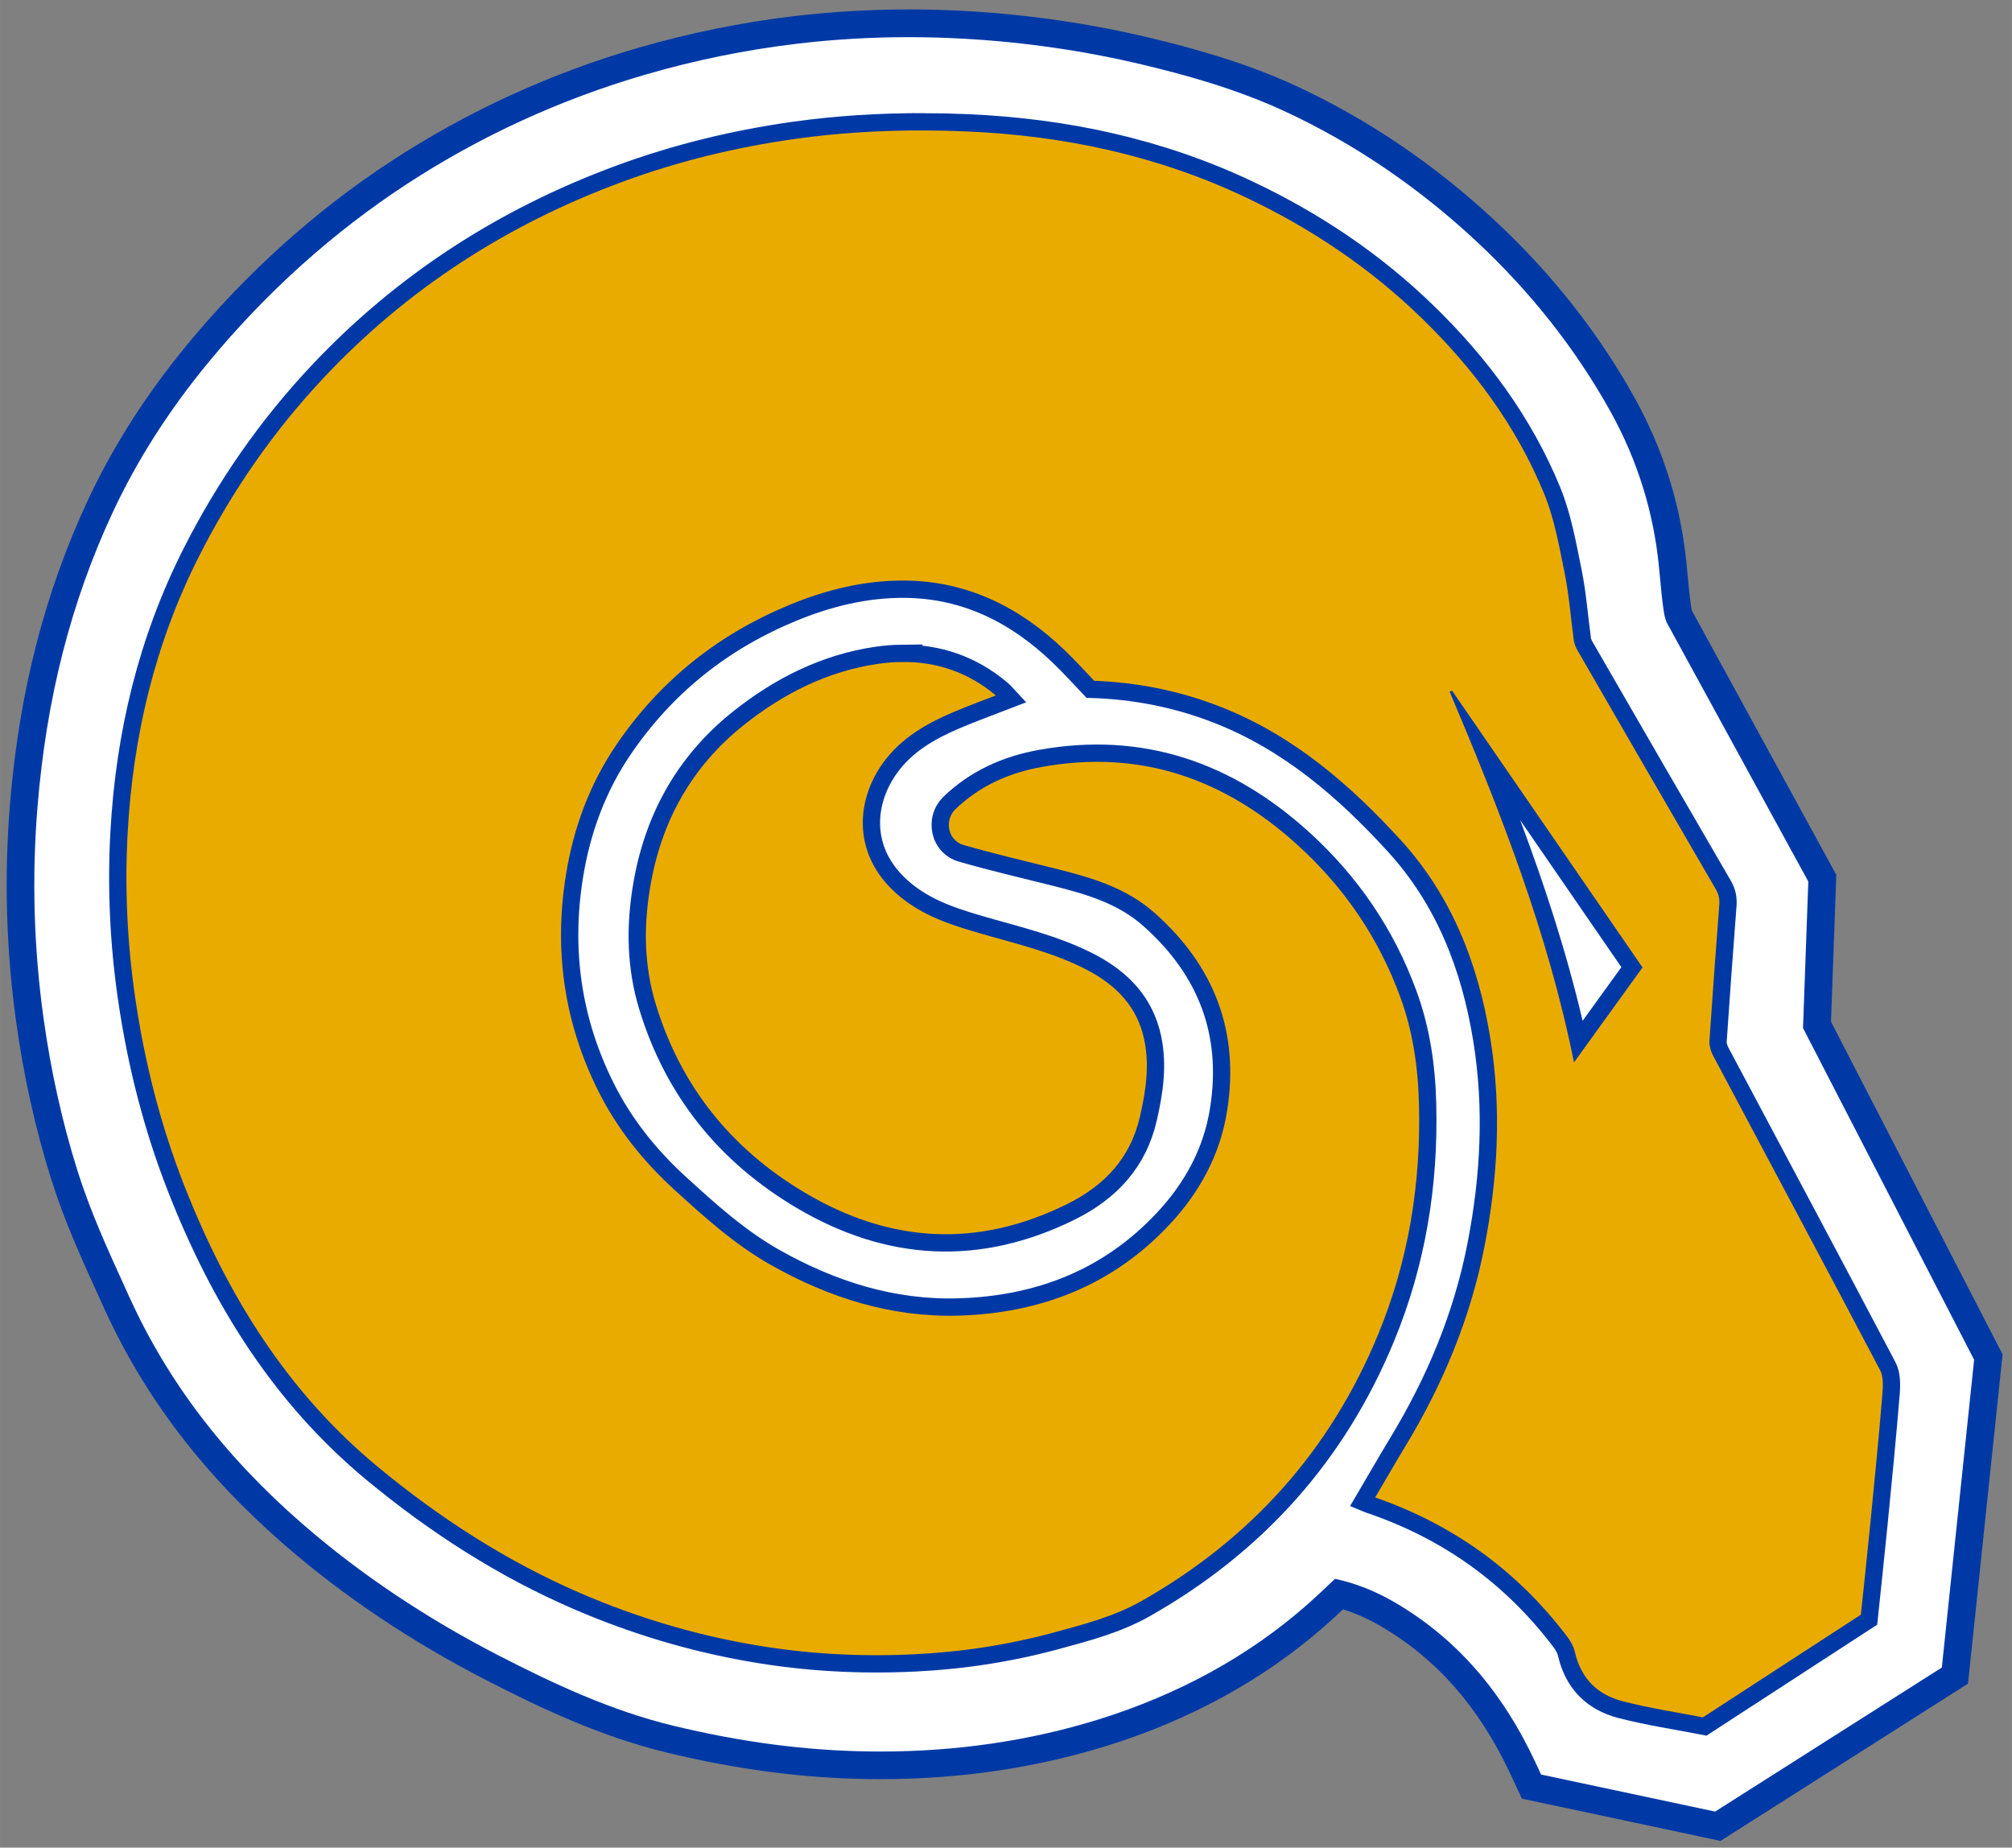
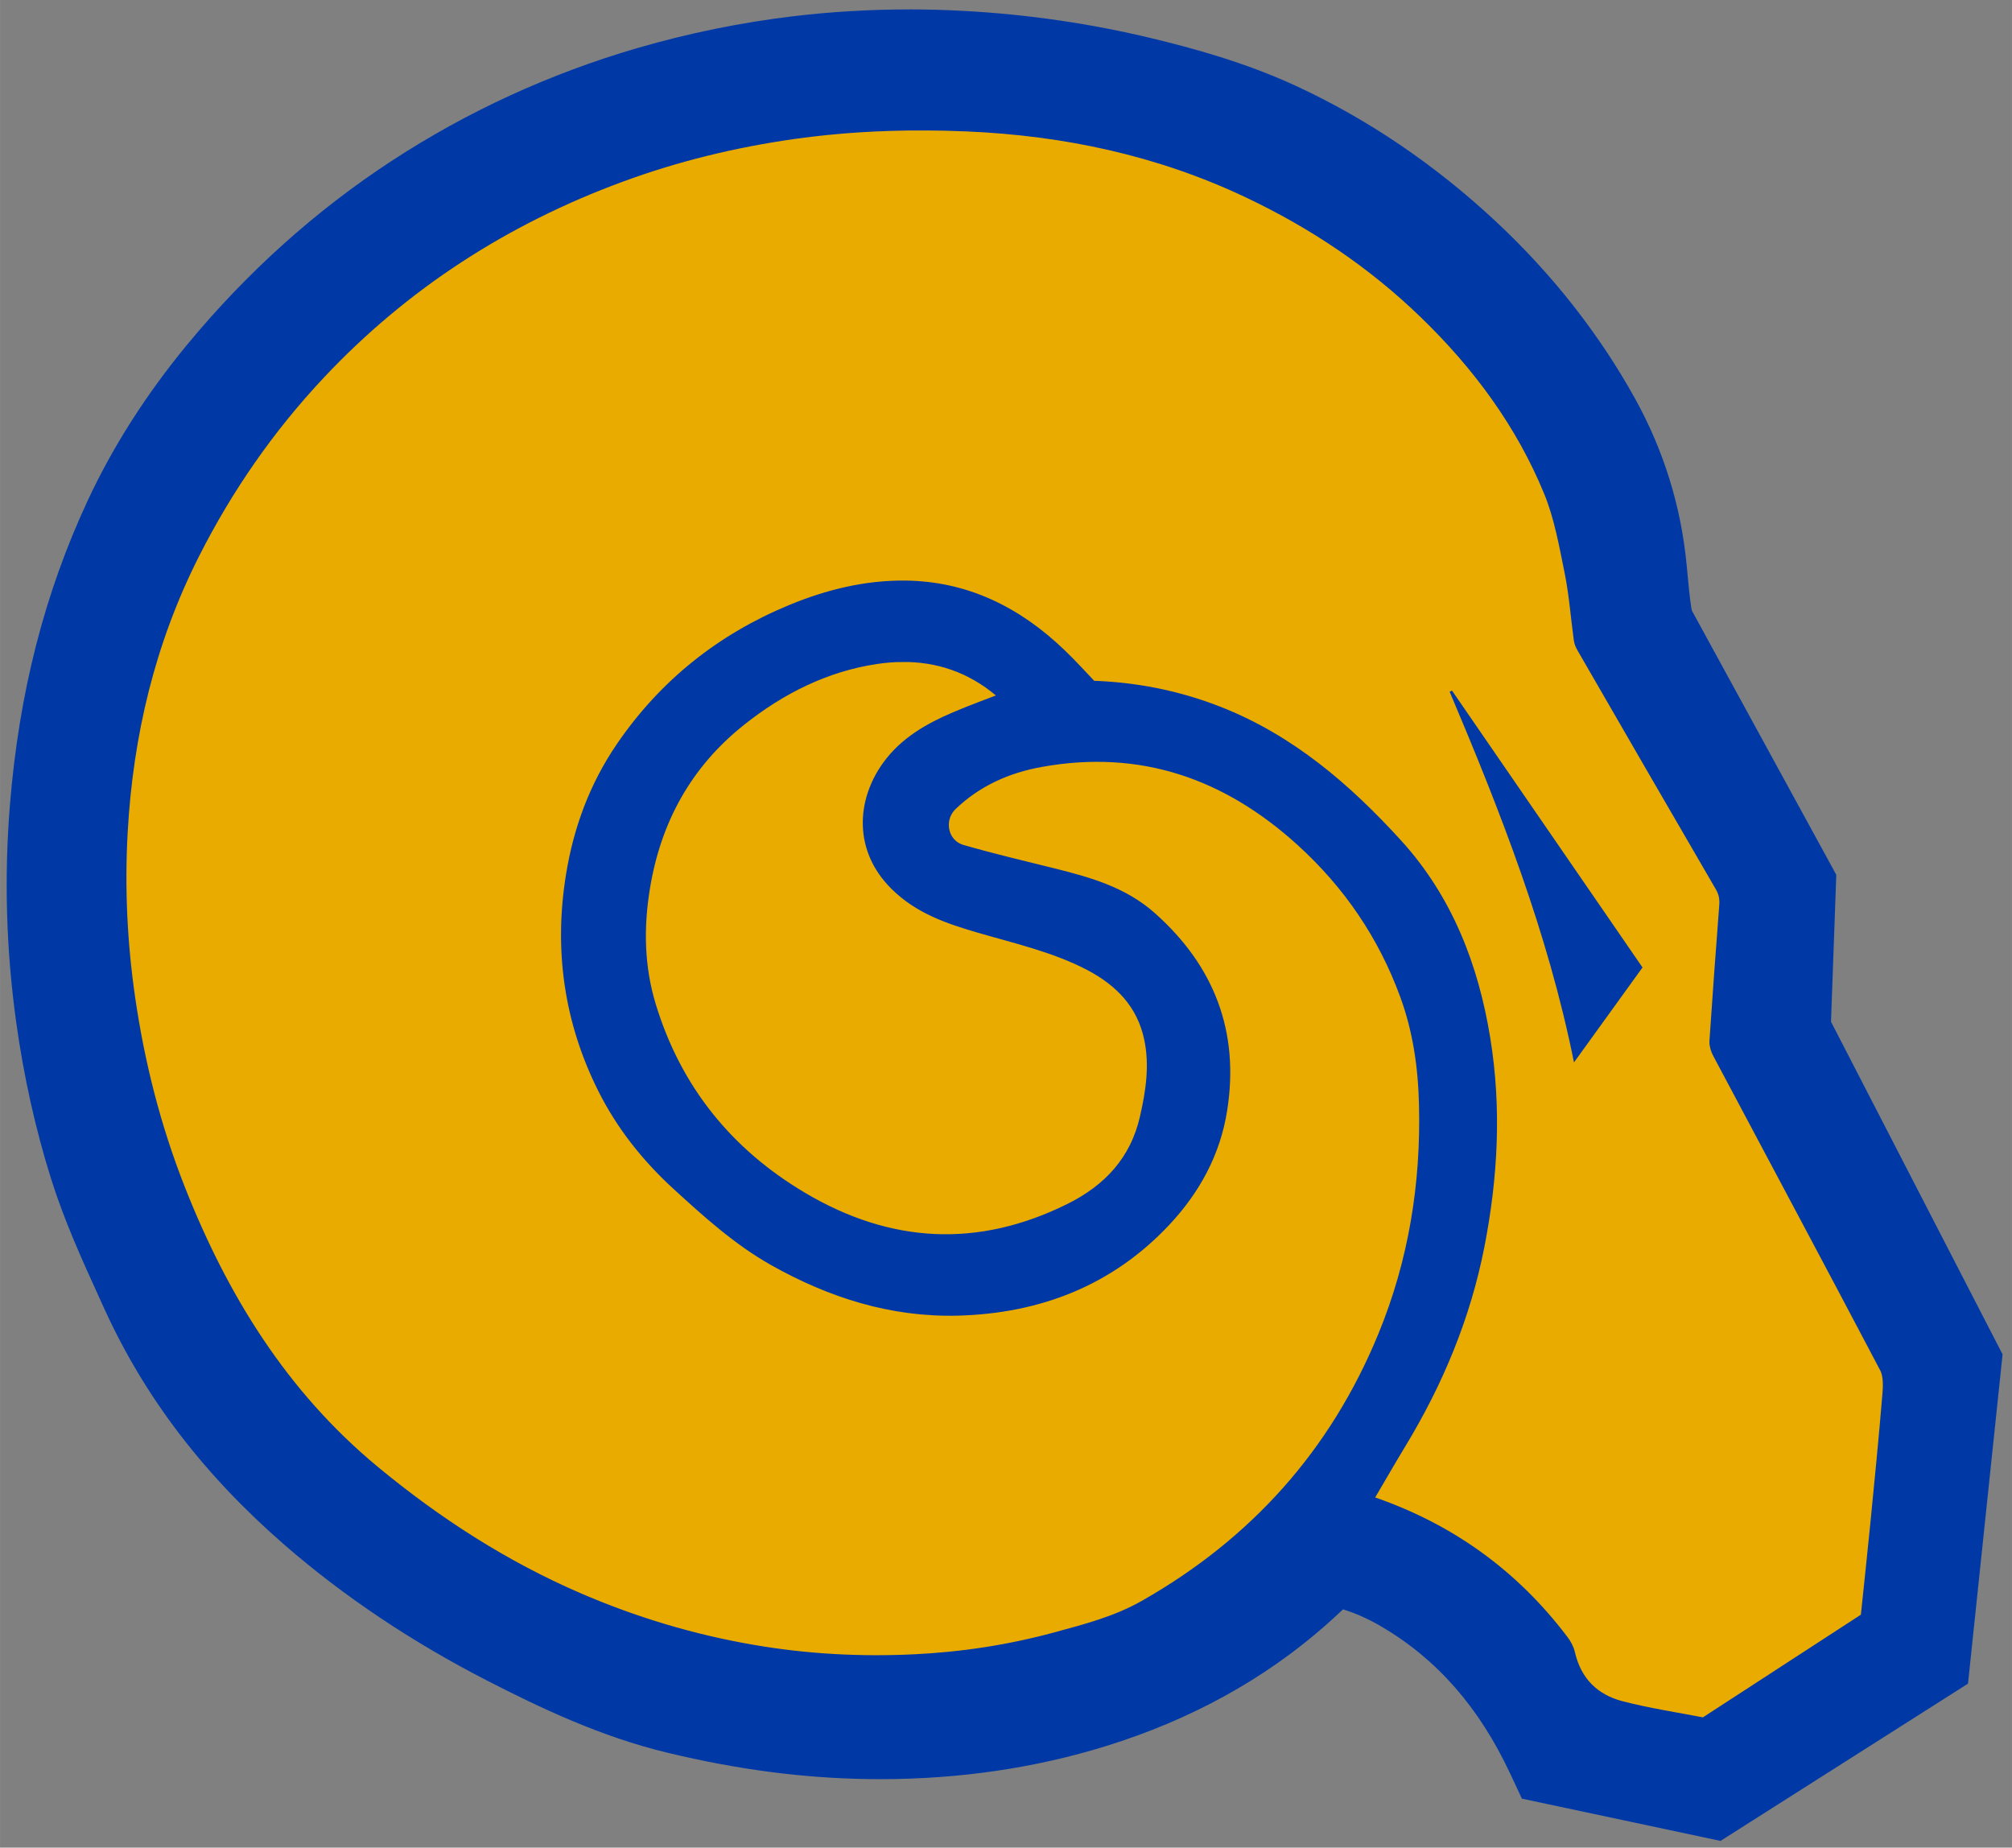
<svg xmlns="http://www.w3.org/2000/svg" height="229.55" viewBox="0 0 250 229.554" width="250">
  <rect x="0" y="0" width="250" height="229.554" fill="#808080" stroke="none" />
  <g transform="matrix(1.25 0 0 -1.25 15.677 858.26)">
    <g>
      <path d="m77.776 685.67c-3.828 0-7.656-0.225-11.383-0.666-5.242-0.624-10.478-1.689-15.56-3.168-8.717-2.54-16.945-6.316-24.454-11.226-7.57-4.948-14.415-11.104-20.349-18.298-4.045-4.904-7.362-10.106-9.856-15.459-4.295-9.217-6.824-19.105-7.73-30.234-0.58-7.148-0.376-14.388 0.609-21.517 0.756-5.461 1.929-10.736 3.486-15.678 1.309-4.156 3.067-8.02 4.769-11.755l0.475-1.048c4.024-8.862 9.906-16.579 17.985-23.595 5.849-5.078 12.585-9.591 20.023-13.417 5.465-2.809 11.43-5.629 18.004-7.213 6.961-1.677 13.52-2.534 20.052-2.622 0.382-0.004 0.765-0.006 1.147-0.006 7.831 0 15.375 1.107 22.422 3.292 8.387 2.601 15.724 6.637 21.803 11.993 0.599 0.527 1.177 1.061 1.74 1.591 1.271-0.391 2.521-0.95 3.782-1.687 5.547-3.246 9.747-8.039 12.842-14.648l1.16-2.479 2.677-0.569 14.865-3.162 2.2-0.469 1.897 1.206 14.287 9.076 6.175 3.925 2.244 1.425 0.277 2.645 2.988 28.45 0.17 1.637-0.754 1.46-16.3 31.598 0.471 13.09 0.055 1.511-0.725 1.328-13.623 24.92c-0.015 0.048-0.048 0.168-0.078 0.37-0.155 1.046-0.258 2.145-0.366 3.309l-0.088 0.912c-0.559 5.824-2.288 11.379-5.133 16.512-3.578 6.45-8.238 12.377-13.856 17.617-6.034 5.627-12.716 10.154-19.859 13.457-5.099 2.355-10.318 3.759-14.296 4.719-6.038 1.458-12.285 2.372-18.571 2.719-1.876 0.105-3.769 0.158-5.622 0.158" fill="#0039a6" />
-       <path d="m140.65 510.23-0.58 1.24c-3.341 7.131-7.9 12.318-13.943 15.854-1.935 1.135-3.935 1.925-5.961 2.355-0.059-0.055-0.116-0.109-0.174-0.166-0.836-0.792-1.702-1.614-2.595-2.401-5.786-5.097-12.785-8.942-20.798-11.428-6.784-2.103-14.054-3.171-21.607-3.171-0.37 0-0.742 0.002-1.114 0.008-6.322 0.084-12.682 0.916-19.443 2.544-6.295 1.515-12.077 4.253-17.39 6.984-7.242 3.725-13.795 8.116-19.477 13.05-7.774 6.749-13.428 14.159-17.283 22.653l-0.477 1.05c-1.668 3.66-3.391 7.446-4.65 11.442-1.511 4.797-2.649 9.921-3.383 15.228-0.96 6.931-1.16 13.97-0.592 20.918 0.878 10.797 3.324 20.38 7.48 29.293 2.395 5.143 5.587 10.148 9.484 14.873 5.755 6.98 12.394 12.949 19.731 17.745 7.282 4.761 15.262 8.423 23.721 10.886 4.938 1.439 10.024 2.475 15.115 3.078 3.618 0.431 7.339 0.649 11.058 0.649 1.803 0 3.643-0.052 5.471-0.153 6.12-0.338 12.203-1.229 18.077-2.647 3.853-0.931 8.904-2.286 13.787-4.543 6.877-3.179 13.316-7.543 19.138-12.972 5.404-5.04 9.887-10.741 13.325-16.939 2.662-4.801 4.278-9.997 4.801-15.443l0.088-0.916c0.111-1.198 0.216-2.33 0.382-3.446 0.105-0.706 0.269-1.074 0.355-1.231l14.016-25.637-0.525-14.567 17.008-32.967-3.21-30.591-22.534-14.317-17.302 3.681z" fill="#fff" />
      <path d="m114.77 15.135c-5.41-0.015-10.8 0.31-16.186 1.07-7.404 1.048-14.628 2.801-21.635 5.385-14.381 5.305-26.959 13.389-37.49 24.588-6.329 6.734-11.54 14.245-15.705 22.486-5.526 10.928-8.297 22.576-8.967 34.746-0.381 6.91-0.056 13.8 0.94 20.66 1.179 8.12 3.185 16.03 6.181 23.66 5.363 13.66 12.866 25.84 24.34 35.34 7.787 6.44 16.172 11.85 25.451 15.86 6.994 3.02 14.24 5.2 21.754 6.49 6.707 1.16 13.447 1.52 20.227 1.19 5.96-0.29 11.83-1.19 17.58-2.75 3.8-1.03 7.63-2.03 11.1-4 13.82-7.84 23.86-19.02 29.91-33.74 3.8-9.25 5.37-18.92 5.12-28.91-0.11-4.7-0.77-9.29-2.4-13.73-2.75-7.51-7.13-13.92-13.03-19.28-9.33-8.478-20.13-12.247-32.73-9.962-4.24 0.767-8.07 2.477-11.22 5.494-2.07 1.988-1.33 5.488 1.42 6.288 3.82 1.1 7.7 2.01 11.56 2.97 4.25 1.07 8.41 2.25 11.81 5.28 7.1 6.32 10.11 14.12 8.62 23.54-0.82 5.26-3.29 9.76-6.88 13.6-6.88 7.36-15.58 10.7-25.5 10.98-8.14 0.22-15.64-2.17-22.696-6.14-4.415-2.49-8.128-5.85-11.842-9.24-3.771-3.44-6.909-7.36-9.199-11.93-4.166-8.32-5.397-17.08-3.918-26.24 0.924-5.72 2.89-11.025 6.16-15.805 5.287-7.729 12.32-13.323 20.969-16.887 4.456-1.838 9.096-2.984 13.916-2.939 7.49 0.063 13.74 3.202 19.07 8.311 1.39 1.323 2.67 2.754 3.98 4.125 5.47 0.157 10.73 1.187 15.8 3.177 8.81 3.456 15.76 9.464 22 16.308 6.17 6.77 9.37 15.01 10.83 23.98 1.4 8.59 0.94 17.12-0.72 25.61-1.71 8.74-5.08 16.81-9.67 24.39-1.49 2.46-2.92 4.96-4.41 7.49 0.34 0.14 0.59 0.26 0.84 0.34 9.65 3.27 17.58 8.93 23.73 17.06 0.35 0.45 0.65 0.99 0.77 1.54 0.85 3.65 3.19 5.96 6.69 6.87 3.47 0.9 7.05 1.43 10.48 2.1 6.93-4.5 13.69-8.9 20.42-13.27 0.42-4.02 0.84-7.95 1.23-11.87 0.53-5.41 1.07-10.81 1.51-16.22 0.09-1.11 0.1-2.44-0.4-3.38-6.86-13.04-13.82-26.03-20.73-39.04-0.22-0.41-0.4-0.91-0.37-1.36 0.38-5.62 0.79-11.24 1.22-16.86 0.07-0.91-0.08-1.71-0.56-2.54-5.76-9.89-11.48-19.796-17.2-29.702-0.15-0.26-0.28-0.56-0.32-0.854-0.38-2.789-0.59-5.613-1.14-8.365-0.69-3.388-1.3-6.871-2.59-10.043-3.51-8.572-8.93-15.895-15.58-22.332-6.5-6.301-13.92-11.269-22.09-15.135-11.09-5.25-22.84-7.754-35.04-8.279-1.81-0.078-3.61-0.12-5.41-0.125zm-2.71 66.039c-1.05 0.01-2.11 0.096-3.19 0.256-6.44 0.95-12.119 3.823-17.145 7.834-6.753 5.389-10.665 12.506-12.043 21.046-0.807 4.99-0.707 9.92 0.771 14.77 3.202 10.51 9.683 18.51 19.057 24.06 10.89 6.45 22.15 7.09 33.61 1.4 4.91-2.44 8.32-6.11 9.57-11.57 0.76-3.3 1.25-6.62 0.54-10-0.93-4.44-3.75-7.36-7.65-9.41-4.39-2.29-9.2-3.37-13.9-4.74-3.7-1.09-7.26-2.28-10.15-5.14-4.37-4.32-3.97-10.023-0.96-14.231 2.07-2.894 5.07-4.596 8.26-5.957 2.2-0.94 4.46-1.745 6.8-2.654-0.41-0.433-0.74-0.869-1.15-1.213-3.69-3.109-7.89-4.497-12.42-4.451z" transform="matrix(.8 0 0 -.8 -12.541 686.61)" stroke="#0039a6" stroke-miterlimit="10" stroke-width="2.148" fill="#eaab00" />
      <path d="m131.79 617.97c-0.076-0.04-0.153-0.08-0.229-0.118 5.043-11.913 9.764-23.935 12.358-36.842 2.357 3.267 4.582 6.347 6.812 9.436-6.419 9.326-12.68 18.426-18.941 27.524" fill="#0039a6" />
-       <path d="m138.57 605.09 2.446-3.553 7.612-11.062-3.851-5.332c-1.635 6.957-3.839 13.65-6.207 19.947" fill="#fff" />
    </g>
  </g>
  <script />
</svg>